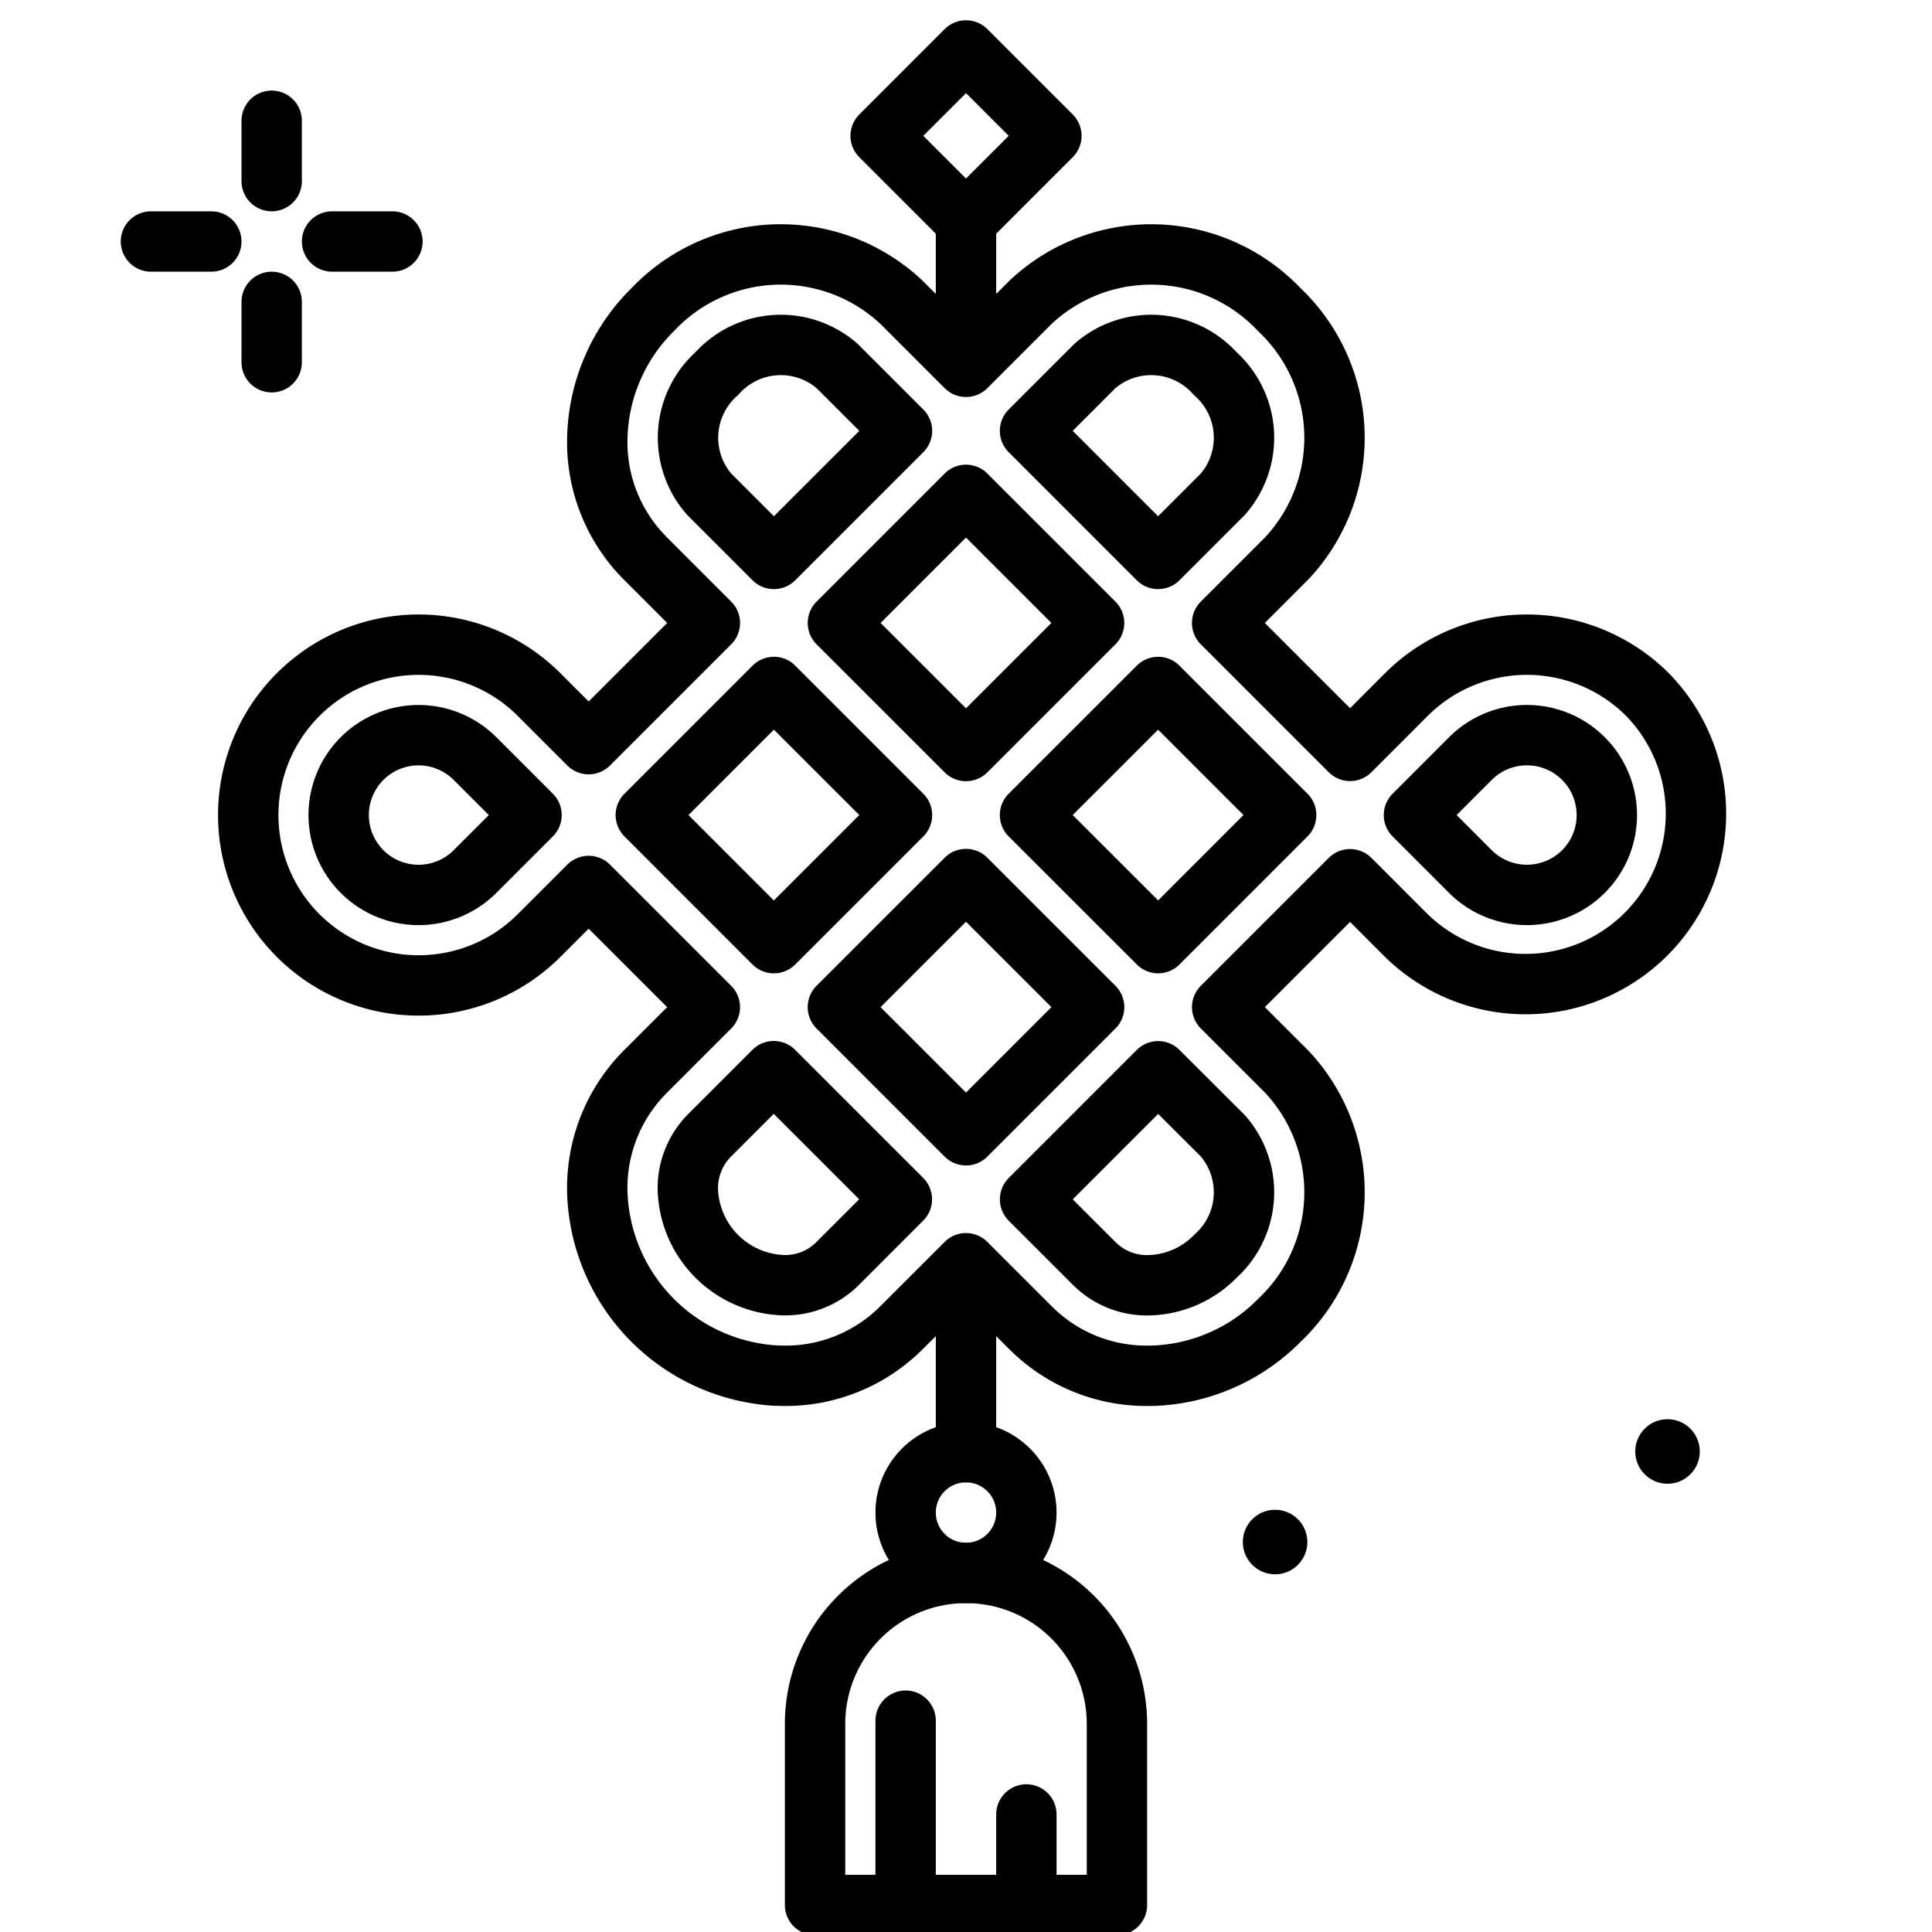
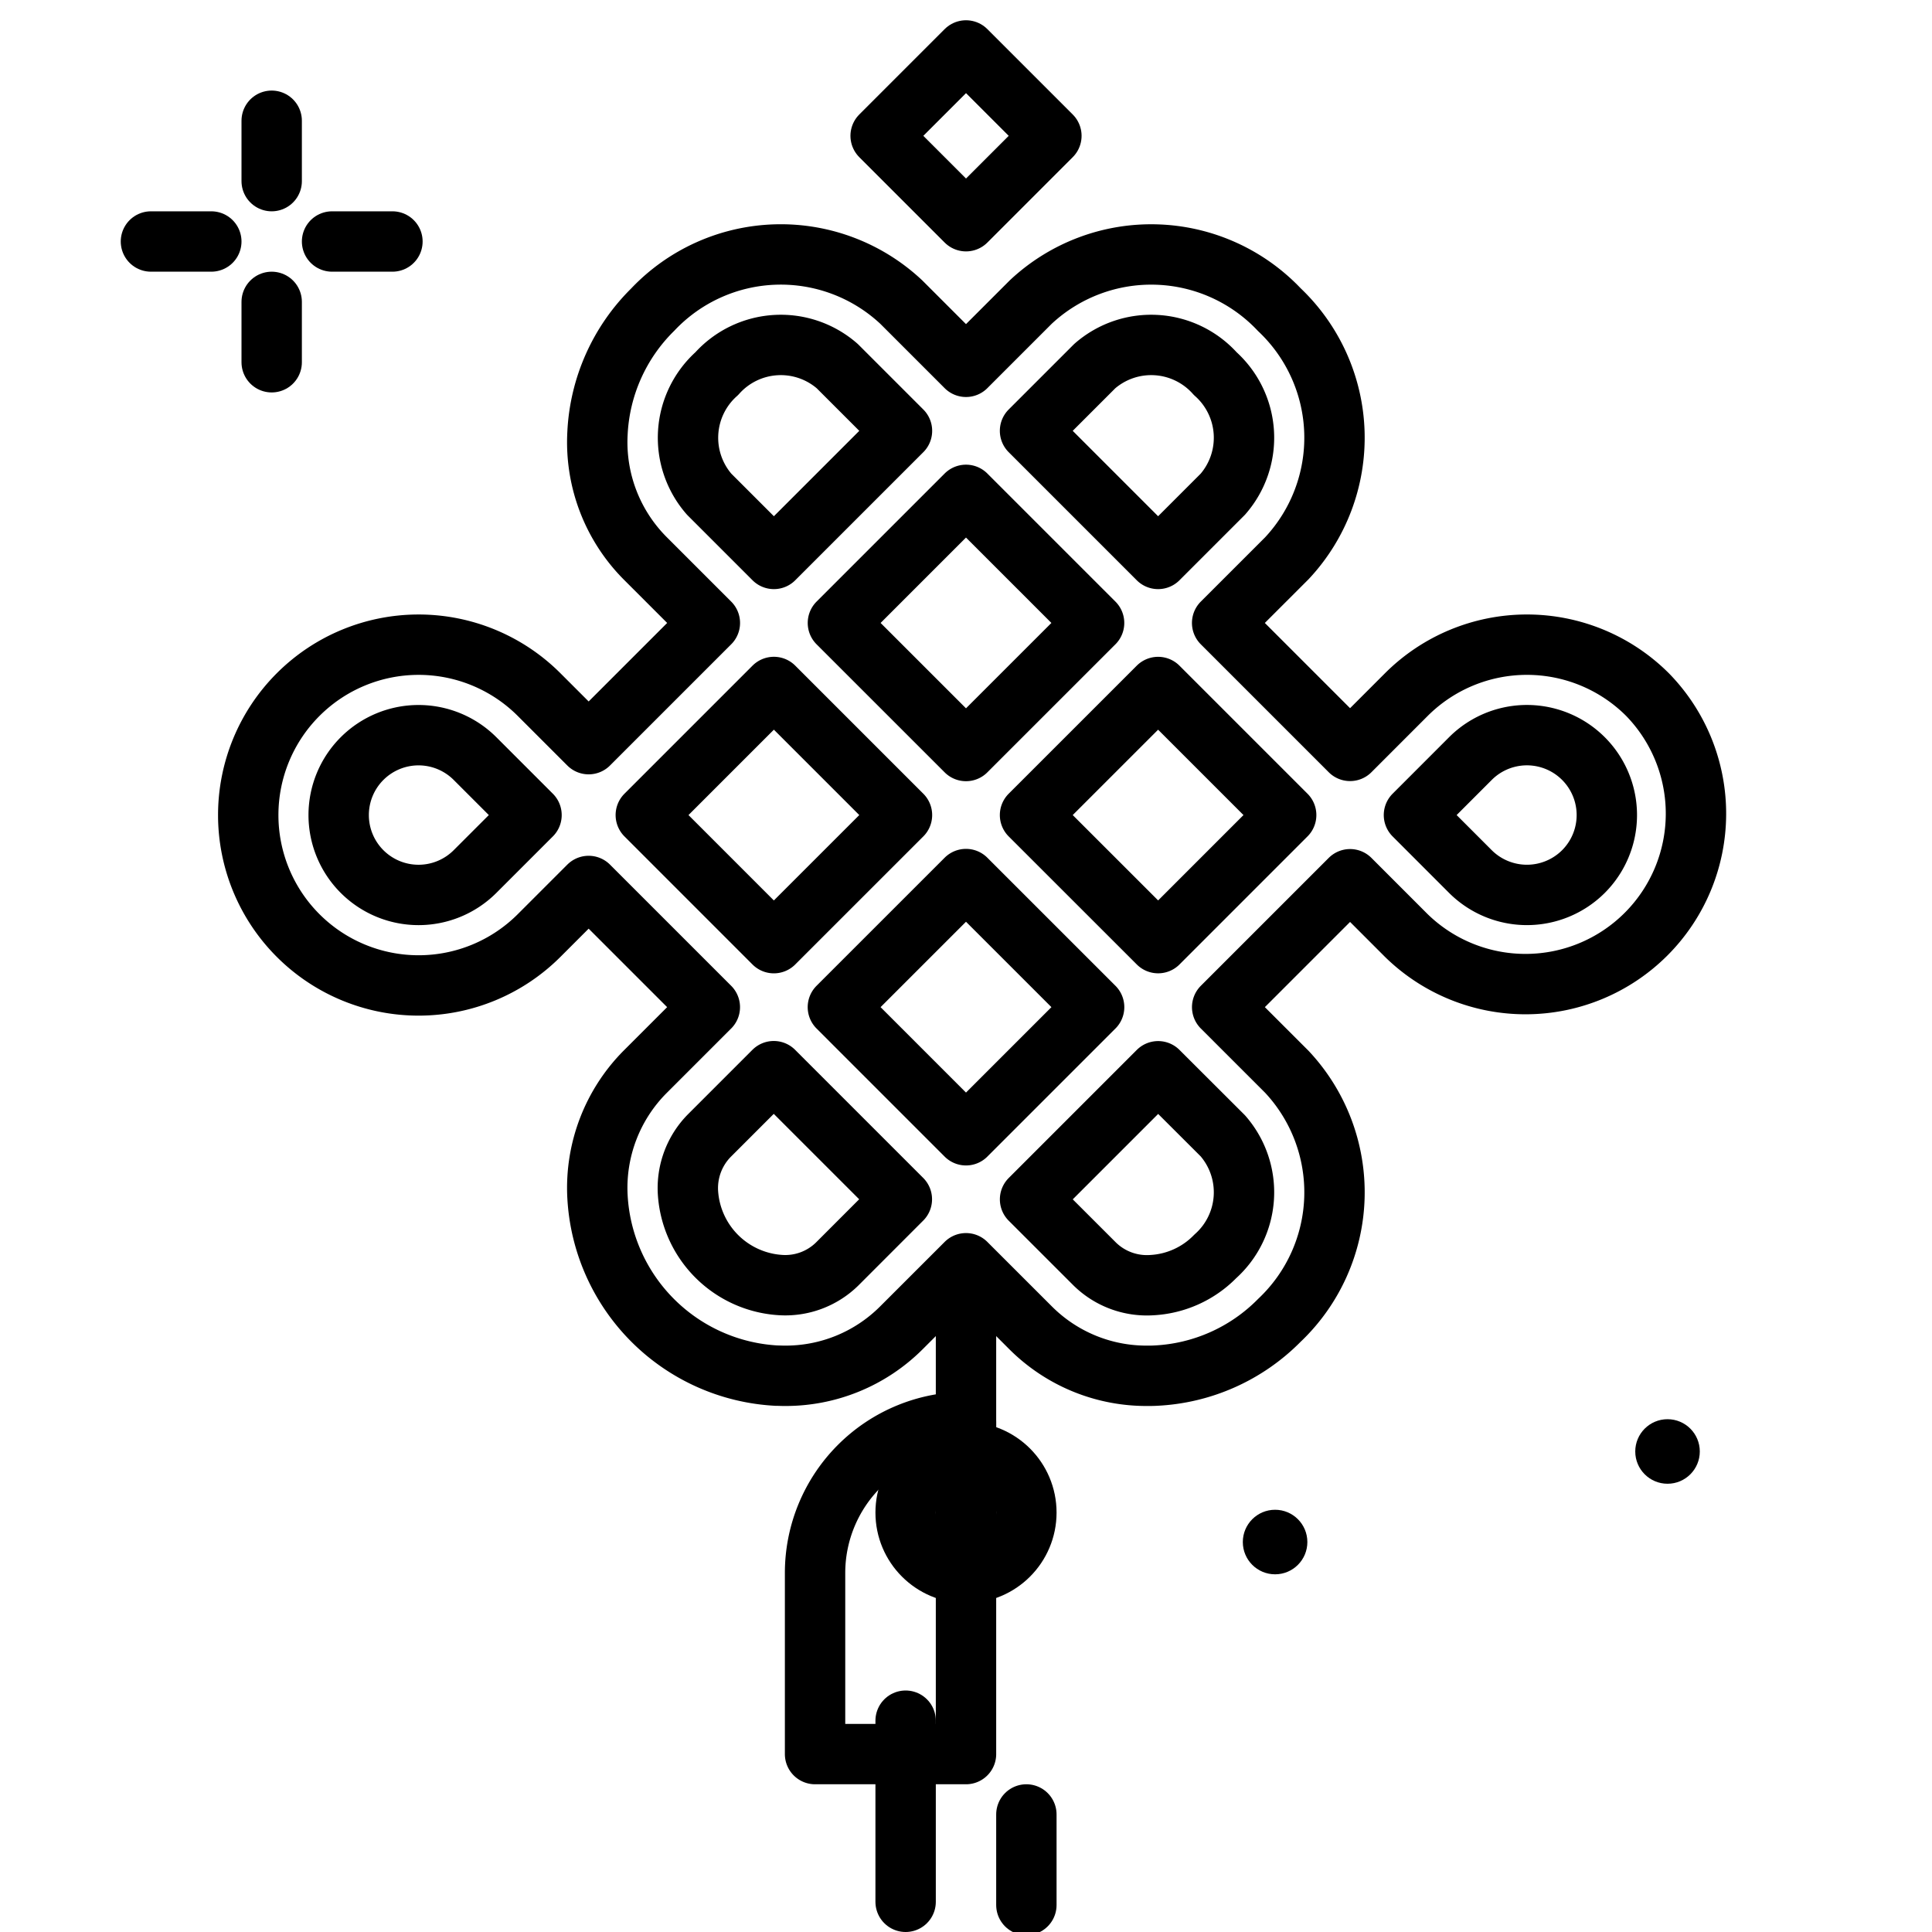
<svg xmlns="http://www.w3.org/2000/svg" width="800px" height="800px" viewBox="0 0 64 64">
  <title>decoration</title>
  <g id="decoration">
    <line x1="9" y1="4" x2="9" y2="6" style="fill:none;stroke:#000000;stroke-linecap:round;stroke-linejoin:round;stroke-width:2px" />
    <line x1="9" y1="10" x2="9" y2="12" style="fill:none;stroke:#000000;stroke-linecap:round;stroke-linejoin:round;stroke-width:2px" />
    <line x1="5" y1="8" x2="7" y2="8" style="fill:none;stroke:#000000;stroke-linecap:round;stroke-linejoin:round;stroke-width:2px" />
    <line x1="11" y1="8" x2="13" y2="8" style="fill:none;stroke:#000000;stroke-linecap:round;stroke-linejoin:round;stroke-width:2px" />
-     <path d="M32,52.106h0a5,5,0,0,1,5,5v6a0,0,0,0,1,0,0H27a0,0,0,0,1,0,0v-6a5,5,0,0,1,5-5Z" style="fill:none;stroke:#000000;stroke-linecap:round;stroke-linejoin:round;stroke-width:2px" />
+     <path d="M32,52.106h0v6a0,0,0,0,1,0,0H27a0,0,0,0,1,0,0v-6a5,5,0,0,1,5-5Z" style="fill:none;stroke:#000000;stroke-linecap:round;stroke-linejoin:round;stroke-width:2px" />
    <line x1="34" y1="60.106" x2="34" y2="63.106" style="fill:none;stroke:#000000;stroke-linecap:round;stroke-linejoin:round;stroke-width:2px" />
    <line x1="30" y1="57" x2="30" y2="63" style="fill:none;stroke:#000000;stroke-linecap:round;stroke-linejoin:round;stroke-width:2px" />
    <circle cx="32" cy="50.106" r="2" style="fill:none;stroke:#000000;stroke-linecap:round;stroke-linejoin:round;stroke-width:2px" />
    <line x1="32" y1="48.106" x2="32" y2="42.575" style="fill:none;stroke:#000000;stroke-linecap:round;stroke-linejoin:round;stroke-width:2px" />
    <path d="M54.574,23.007a5.652,5.652,0,0,0-7.985,0l-1.866,1.867-4.238-4.238,2.144-2.143a5.84,5.84,0,0,0-.25-8.236,5.839,5.839,0,0,0-8.235-.25L32,12.151l-2.144-2.144a5.836,5.836,0,0,0-8.234.25,6.164,6.164,0,0,0-1.83,4.108,5.45,5.45,0,0,0,1.58,4.128l2.143,2.143L19.5,24.651l-1.644-1.644a5.644,5.644,0,1,0,0,7.986L19.5,29.349l4.014,4.014-2.142,2.142a5.449,5.449,0,0,0-1.58,4.127,6.278,6.278,0,0,0,5.937,5.938c.083,0,.164.005.245.005a5.423,5.423,0,0,0,3.882-1.585L32,41.847l2.144,2.143a5.423,5.423,0,0,0,3.882,1.585c.081,0,.162,0,.245-.005a6.169,6.169,0,0,0,4.108-1.83,5.838,5.838,0,0,0,.25-8.235l-2.143-2.142,4.237-4.237,1.866,1.867a5.647,5.647,0,0,0,7.985-7.986ZM36.265,12.128a2.844,2.844,0,0,1,3.993.25,2.845,2.845,0,0,1,.25,3.993l-2.144,2.144-4.243-4.243ZM32,16.393l4.243,4.243L32,24.878l-4.243-4.242Zm-8.507-.021a2.844,2.844,0,0,1,.25-3.994,2.843,2.843,0,0,1,3.992-.25l2.144,2.144-4.243,4.243Zm-7.758,12.5a2.646,2.646,0,1,1,0-3.744L17.607,27ZM21.393,27l4.243-4.243L29.879,27l-4.244,4.243ZM32,37.607l-4.244-4.244L32,29.12l4.244,4.243Zm-4.265,4.262a2.453,2.453,0,0,1-1.883.7A3.276,3.276,0,0,1,22.79,39.51a2.479,2.479,0,0,1,.7-1.884l2.142-2.142,4.243,4.243Zm12.773-4.243a2.845,2.845,0,0,1-.25,3.993,3.172,3.172,0,0,1-2.111.953,2.467,2.467,0,0,1-1.882-.7l-2.143-2.142,4.243-4.243Zm-2.143-6.384L34.121,27l4.243-4.242L42.606,27Zm14.088-2.37a2.651,2.651,0,0,1-3.743,0L46.839,27l1.871-1.872a2.647,2.647,0,1,1,3.743,3.744Z" style="fill:none;stroke:#000000;stroke-linecap:round;stroke-linejoin:round;stroke-width:2px" />
-     <line x1="32" y1="7" x2="32" y2="11.422" style="fill:none;stroke:#000000;stroke-linecap:round;stroke-linejoin:round;stroke-width:2px" />
    <rect x="30" y="2.5" width="4" height="4" transform="translate(6.191 23.945) rotate(-45)" style="fill:none;stroke:#000000;stroke-linecap:round;stroke-linejoin:round;stroke-width:2px" />
    <circle cx="55.239" cy="48.082" r="1.069" />
    <circle cx="42.239" cy="51.082" r="1.069" />
  </g>
</svg>